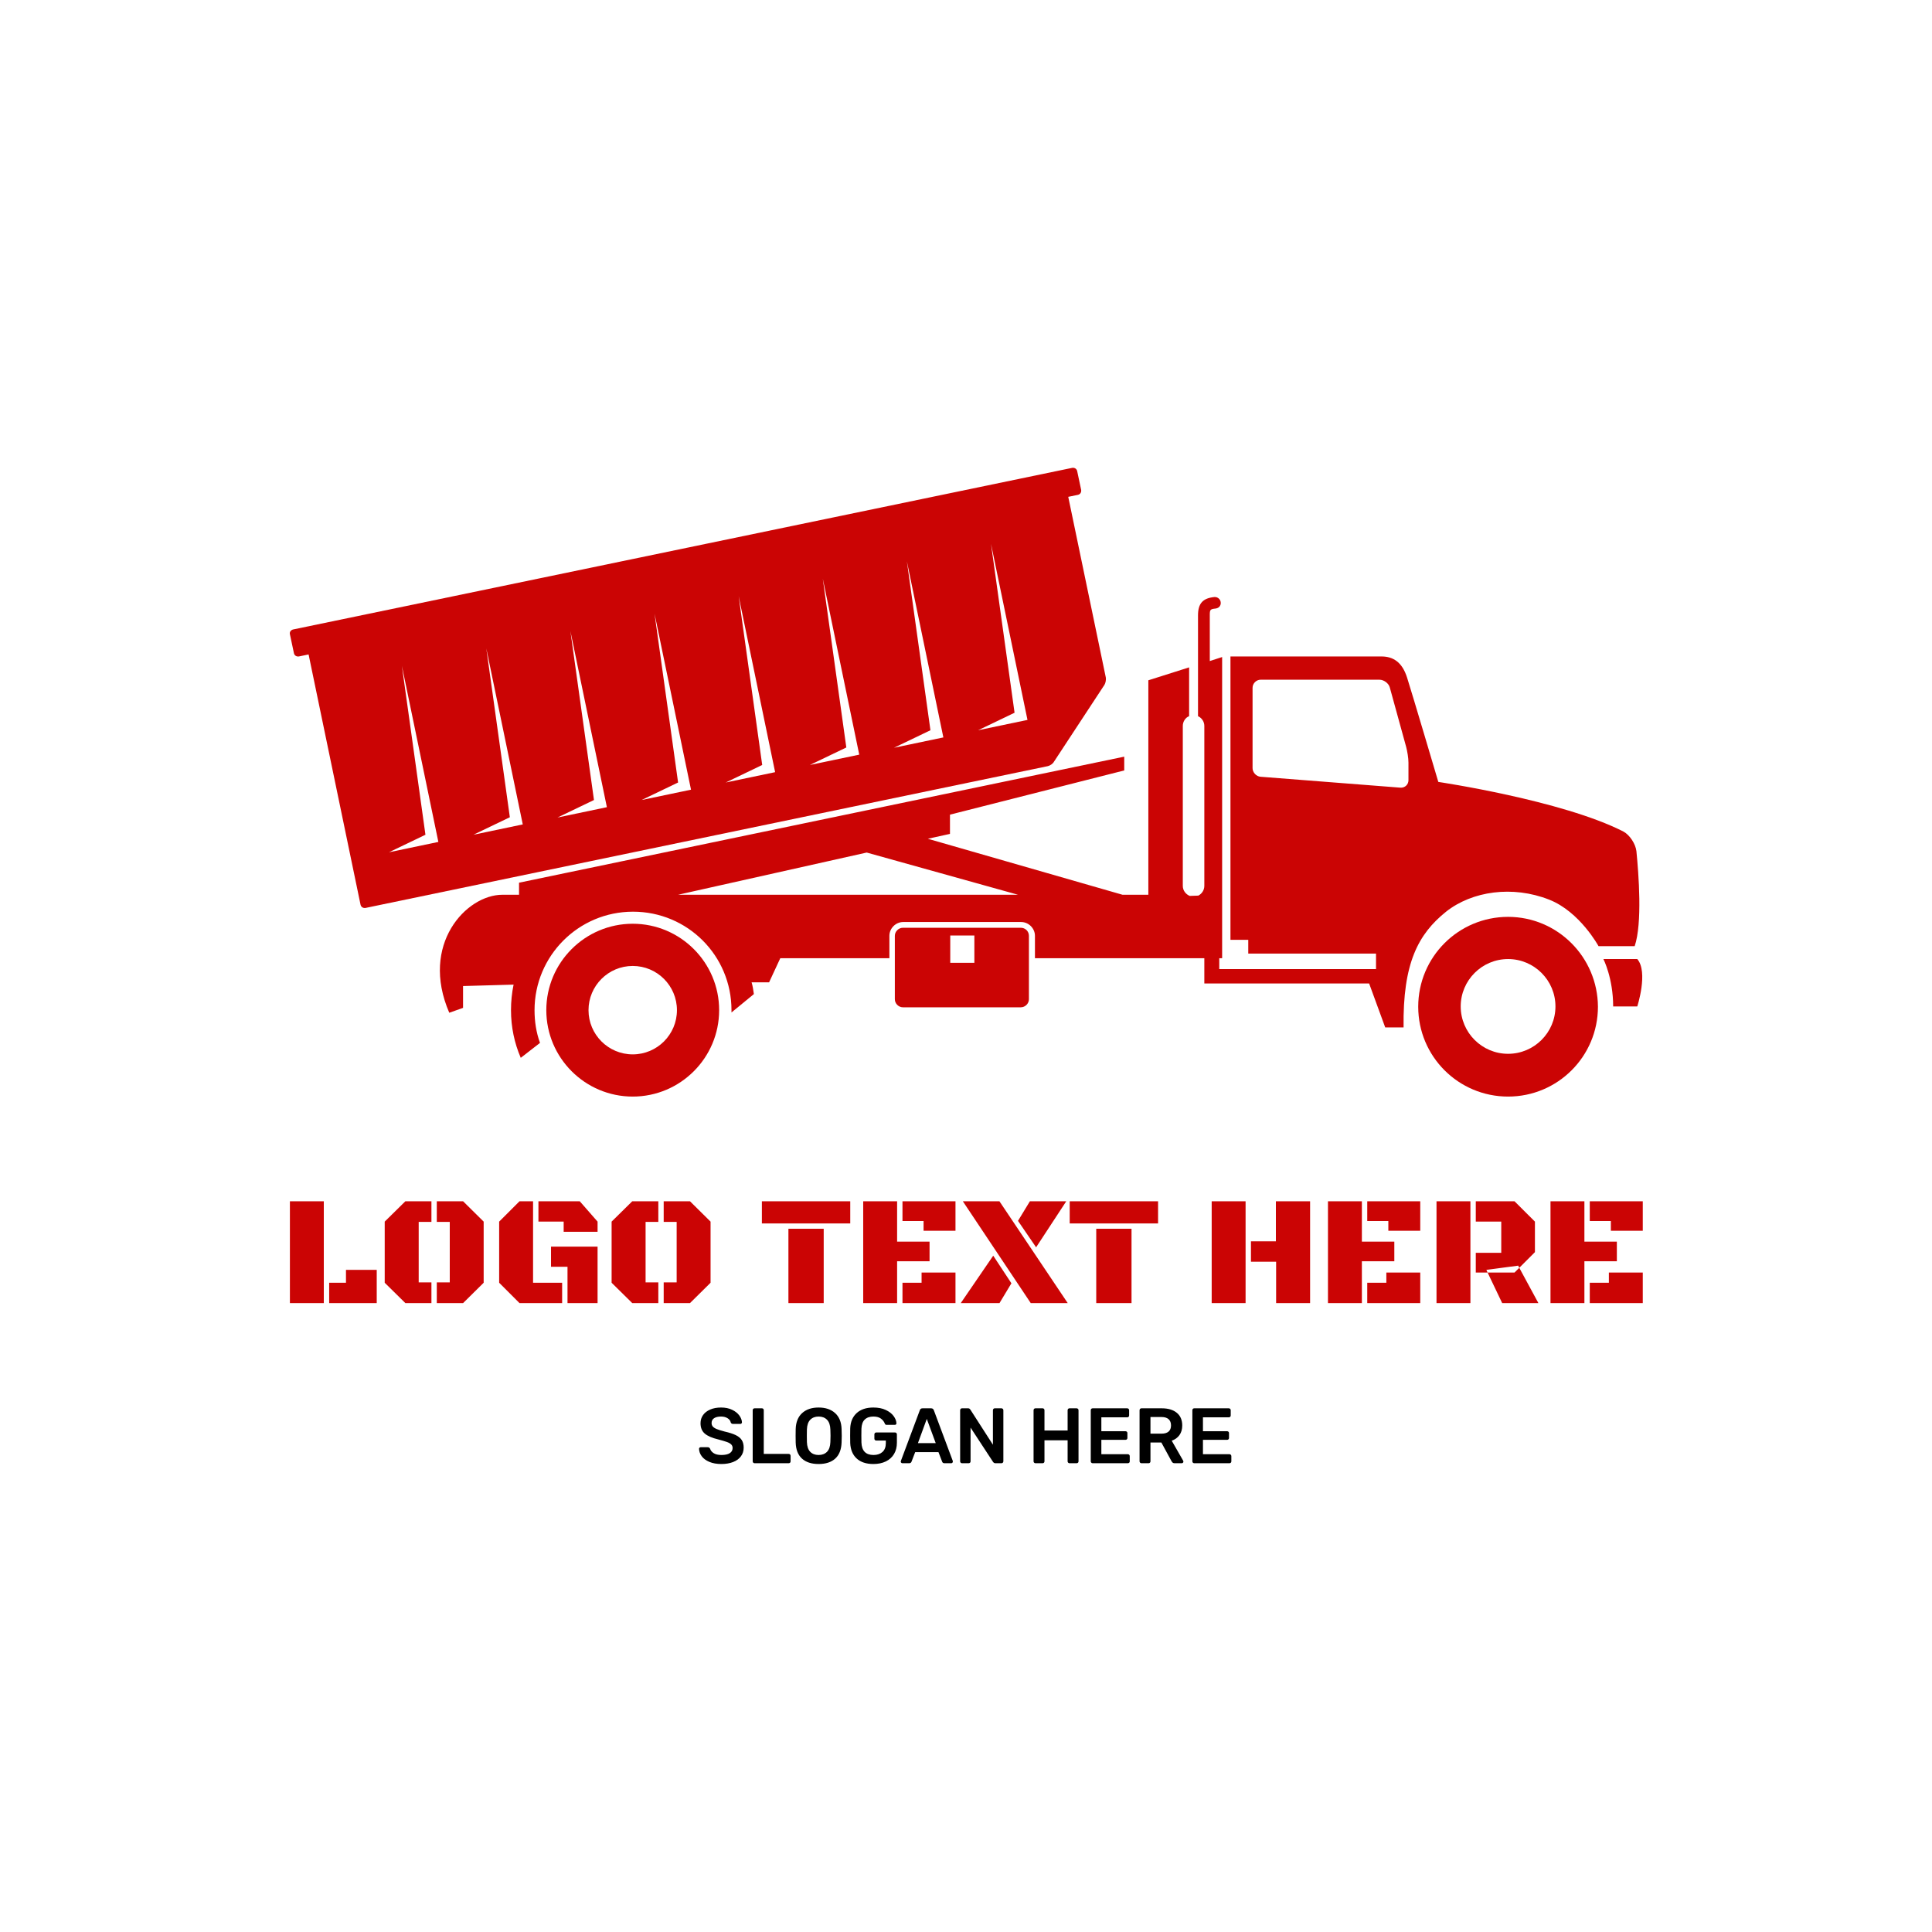
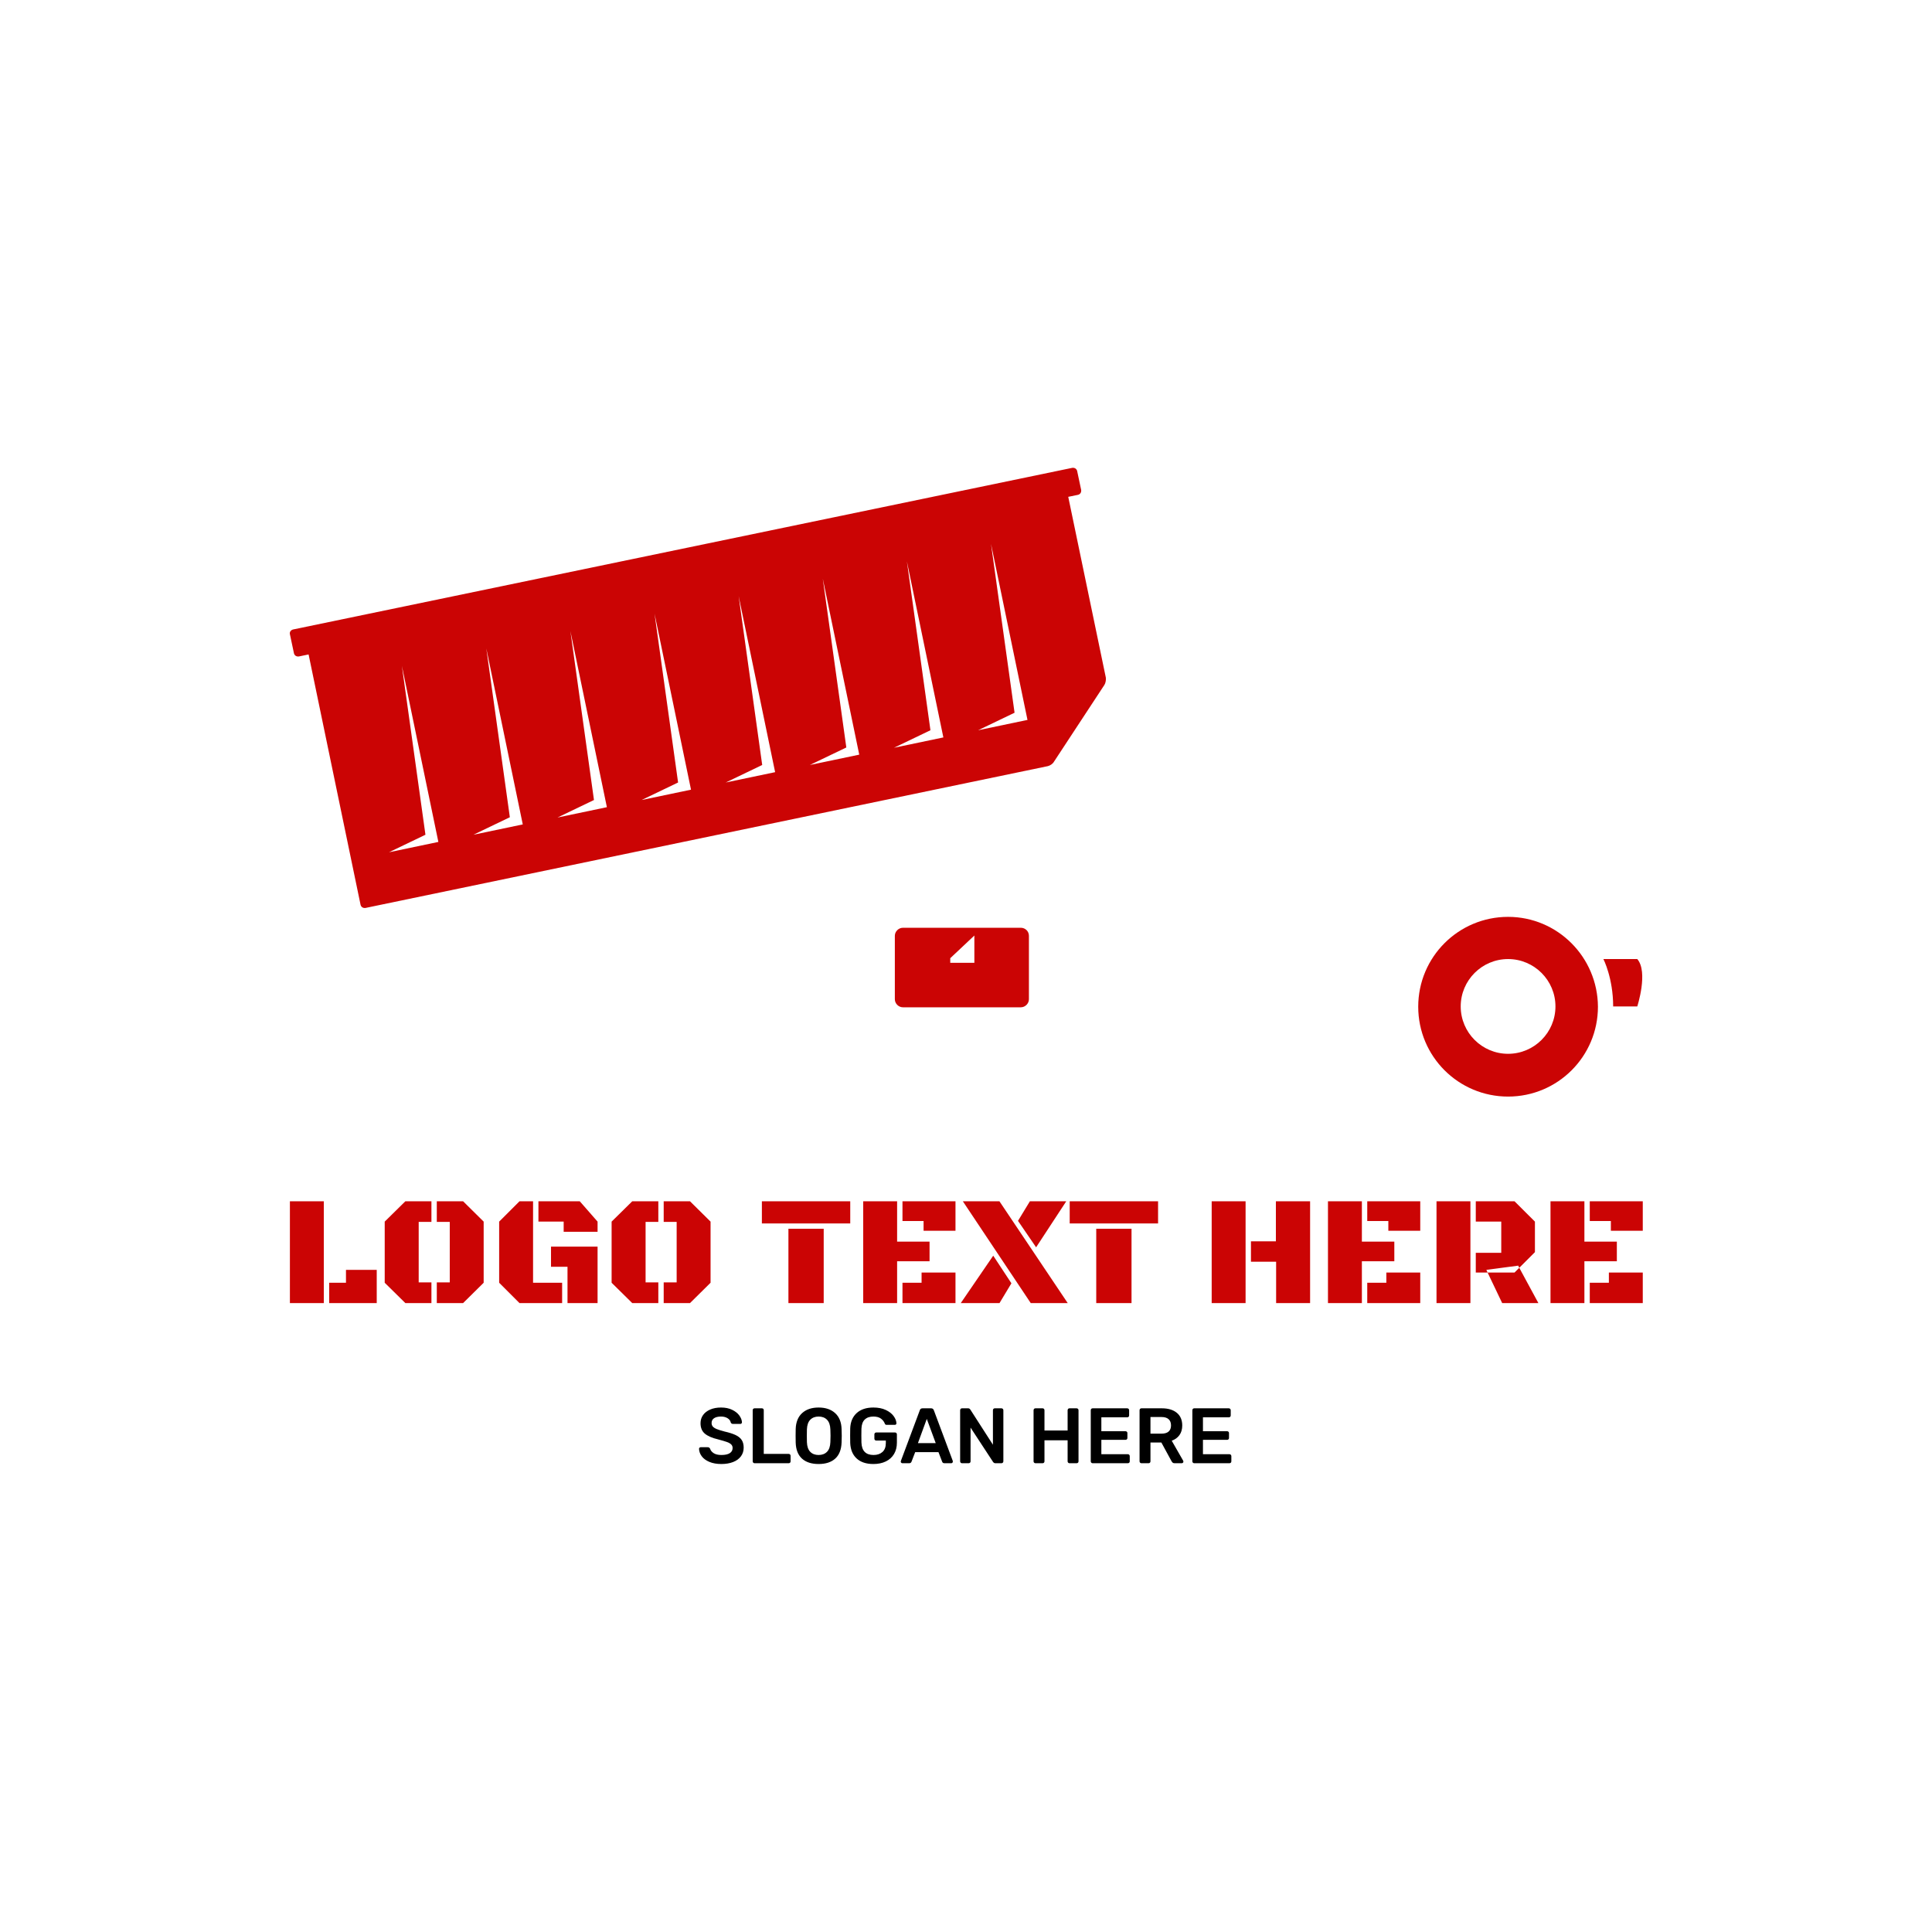
<svg xmlns="http://www.w3.org/2000/svg" width="1000" height="1000" viewBox="0 0 1000 1000">
  <defs />
  <path fill="#ffffff" d="M 0 0 L 1000 0 L 1000 1000 L 0 1000 Z" />
  <path fill="#cb0404" transform="matrix(1.486 0 0 1.486 -9.561 -55.44)" d="M 107.423 258.265 L 108.823 264.865 C 109.023 265.665 109.723 266.065 110.523 265.965 L 113.923 265.265 L 132.023 352.465 C 132.223 353.265 132.923 353.665 133.723 353.565 L 371.423 304.165 C 372.223 303.965 373.123 303.365 373.523 302.665 L 391.123 275.865 C 391.523 275.265 391.723 274.065 391.623 273.365 L 378.523 210.365 L 381.923 209.665 C 382.723 209.465 383.123 208.765 383.023 207.965 L 381.623 201.365 C 381.423 200.565 380.723 200.165 379.923 200.265 L 108.523 256.565 C 107.723 256.765 107.223 257.465 107.423 258.265 Z M 347.123 291.665 L 359.823 285.565 L 351.623 226.765 L 364.323 288.065 L 347.123 291.665 Z M 317.823 297.765 L 330.523 291.665 L 322.323 232.865 L 335.023 294.165 L 317.823 297.765 Z M 288.523 303.765 L 301.223 297.665 L 293.023 238.865 L 305.723 300.165 L 288.523 303.765 Z M 259.223 309.865 L 271.923 303.765 L 263.723 244.965 L 276.423 306.265 L 259.223 309.865 Z M 229.923 315.965 L 242.623 309.865 L 234.423 251.065 L 247.123 312.365 L 229.923 315.965 Z M 200.623 322.065 L 213.323 315.965 L 205.123 257.165 L 217.823 318.465 L 200.623 322.065 Z M 171.323 328.065 L 184.023 321.965 L 175.823 263.165 L 188.523 324.465 L 171.323 328.065 Z M 141.923 334.165 L 154.623 328.065 L 146.423 269.265 L 159.123 330.565 L 141.923 334.165 Z" />
-   <path fill="#cb0404" transform="matrix(1.486 0 0 1.486 -9.561 -55.44)" d="M 226.823 359.065 C 210.223 359.065 196.723 372.565 196.723 389.165 C 196.723 405.765 210.223 419.265 226.823 419.265 C 243.423 419.265 256.923 405.765 256.923 389.165 C 256.923 372.565 243.423 359.065 226.823 359.065 Z M 226.823 404.565 C 218.323 404.565 211.423 397.665 211.423 389.165 C 211.423 380.665 218.323 373.765 226.823 373.765 C 235.323 373.765 242.223 380.665 242.223 389.165 C 242.223 397.665 235.323 404.565 226.823 404.565 Z" />
-   <path fill="#cb0404" transform="matrix(1.486 0 0 1.486 -9.561 -55.44)" d="M 362.023 360.465 L 320.923 360.465 C 319.423 360.465 318.123 361.765 318.123 363.265 L 318.123 371.065 L 318.123 385.365 C 318.123 386.865 319.423 388.165 320.923 388.165 L 362.023 388.165 C 363.523 388.165 364.823 386.865 364.823 385.365 L 364.823 371.065 L 364.823 363.265 C 364.823 361.665 363.523 360.465 362.023 360.465 Z M 345.823 371.065 L 345.823 372.665 L 337.423 372.665 L 337.423 371.065 L 337.423 363.165 L 345.823 363.165 L 345.823 371.065 Z" />
-   <path fill="#cb0404" transform="matrix(1.486 0 0 1.486 -9.561 -55.44)" d="M 576.423 333.765 C 576.123 331.265 574.123 328.165 571.923 326.965 C 550.623 316.065 507.423 309.665 507.423 309.665 C 507.423 309.665 498.223 278.565 496.523 273.265 C 494.823 267.965 491.723 265.965 487.623 265.965 L 435.023 265.965 L 435.023 364.665 L 441.223 364.665 L 441.223 369.465 L 485.723 369.465 L 485.723 374.865 L 431.123 374.865 L 431.123 371.065 L 432.123 371.065 L 432.123 266.165 L 427.823 267.565 L 427.823 251.665 C 427.823 249.665 427.923 249.465 429.923 249.265 C 430.423 249.165 430.923 248.965 431.223 248.565 C 431.523 248.165 431.723 247.665 431.623 247.065 C 431.523 246.065 430.623 245.265 429.623 245.265 C 429.523 245.265 429.523 245.265 429.423 245.265 C 425.323 245.665 423.723 247.565 423.723 251.665 L 423.723 268.865 L 423.723 268.865 L 423.723 286.765 C 425.023 287.365 425.923 288.665 425.923 290.165 L 425.923 345.865 C 425.923 347.365 425.023 348.665 423.823 349.265 L 420.823 349.365 C 419.423 348.765 418.423 347.465 418.423 345.865 L 418.423 290.165 C 418.423 288.665 419.323 287.265 420.623 286.765 L 420.623 269.765 L 406.423 274.265 L 406.423 348.965 C 404.123 348.965 401.123 348.965 397.423 348.965 L 329.623 329.465 L 337.323 327.765 L 337.323 321.065 L 398.023 305.665 L 398.023 300.865 L 187.223 344.765 L 187.223 348.965 C 184.323 348.965 182.323 348.965 181.423 348.965 C 168.823 348.965 152.623 366.265 162.923 390.065 L 167.723 388.365 L 167.723 380.765 L 185.323 380.265 C 184.723 383.165 184.423 386.165 184.423 389.165 C 184.423 395.065 185.623 400.665 187.823 405.765 L 194.523 400.565 C 193.223 396.965 192.623 393.165 192.623 389.165 C 192.623 370.265 207.923 354.865 226.923 354.865 C 245.923 354.865 261.223 370.165 261.223 389.165 C 261.223 389.465 261.223 389.765 261.223 389.965 L 269.023 383.565 C 268.823 382.165 268.623 380.765 268.223 379.465 L 274.323 379.465 L 278.223 371.065 L 316.223 371.065 L 316.223 363.265 C 316.223 360.665 318.423 358.465 321.023 358.465 L 362.123 358.465 C 364.723 358.465 366.923 360.665 366.923 363.265 L 366.923 371.065 L 411.023 371.065 L 415.523 371.065 L 425.923 371.065 L 425.923 374.865 L 425.923 379.865 L 425.923 379.865 L 483.323 379.865 L 488.923 395.165 L 495.323 395.165 C 495.023 372.765 500.423 362.665 510.123 354.865 C 519.223 347.665 533.323 345.665 546.023 350.665 C 556.723 354.865 563.223 366.865 563.223 366.865 L 575.823 366.865 C 578.523 358.865 577.223 341.865 576.423 333.765 Z M 242.623 348.965 L 308.323 334.265 L 361.023 348.965 C 326.123 348.965 279.623 348.965 242.623 348.965 Z M 497.023 309.065 C 497.023 310.565 495.823 311.765 494.223 311.665 L 445.523 307.865 C 444.023 307.765 442.723 306.365 442.723 304.865 L 442.723 276.865 C 442.723 275.365 444.023 274.065 445.523 274.065 L 486.923 274.065 C 488.423 274.065 490.123 275.265 490.523 276.765 L 496.223 297.465 C 496.623 298.965 497.023 301.365 497.023 302.965 L 497.023 309.065 Z" />
+   <path fill="#cb0404" transform="matrix(1.486 0 0 1.486 -9.561 -55.44)" d="M 362.023 360.465 L 320.923 360.465 C 319.423 360.465 318.123 361.765 318.123 363.265 L 318.123 371.065 L 318.123 385.365 C 318.123 386.865 319.423 388.165 320.923 388.165 L 362.023 388.165 C 363.523 388.165 364.823 386.865 364.823 385.365 L 364.823 371.065 L 364.823 363.265 C 364.823 361.665 363.523 360.465 362.023 360.465 Z M 345.823 371.065 L 345.823 372.665 L 337.423 372.665 L 337.423 371.065 L 345.823 363.165 L 345.823 371.065 Z" />
  <path fill="#cb0404" transform="matrix(1.486 0 0 1.486 -9.561 -55.44)" d="M 531.723 356.665 C 514.423 356.665 500.423 370.665 500.423 387.965 C 500.423 405.265 514.423 419.265 531.723 419.265 C 549.023 419.265 563.023 405.265 563.023 387.965 C 562.923 370.665 548.923 356.665 531.723 356.665 Z M 531.723 404.365 C 522.623 404.365 515.223 396.965 515.223 387.865 C 515.223 378.765 522.623 371.365 531.723 371.365 C 540.823 371.365 548.223 378.765 548.223 387.865 C 548.223 396.965 540.823 404.365 531.723 404.365 Z" />
  <path fill="#cb0404" transform="matrix(1.486 0 0 1.486 -9.561 -55.44)" d="M 576.723 371.365 L 564.923 371.365 C 564.923 371.365 568.323 377.965 568.323 387.865 L 576.723 387.865 C 576.723 387.865 580.623 375.865 576.723 371.365 Z" />
  <path id="text" fill="#cb0404" transform="matrix(0.847 0 0 0.847 -4.644 546.388)" d="M 182.642 151.219 L 182.642 89.016 L 203.36 89.016 L 203.36 151.219 L 182.642 151.219 Z M 206.642 151.219 L 206.642 138.797 L 216.907 138.797 L 216.907 130.922 L 235.704 130.922 L 235.704 151.219 L 206.642 151.219 Z M 261.345 138.563 L 269.126 138.563 L 269.126 151.219 L 253.189 151.219 L 240.579 138.797 L 240.579 101.438 L 253.189 89.016 L 269.126 89.016 L 269.126 101.625 L 261.345 101.625 L 261.345 138.563 Z M 280.329 101.625 L 272.407 101.625 L 272.407 89.016 L 288.485 89.016 L 301.048 101.438 L 301.048 138.797 L 288.485 151.219 L 272.407 151.219 L 272.407 138.563 L 280.329 138.563 L 280.329 101.625 Z M 331.235 138.797 L 349.001 138.797 L 349.001 151.219 L 322.939 151.219 L 310.517 138.797 L 310.517 101.438 L 322.939 89.016 L 331.235 89.016 L 331.235 138.797 Z M 342.204 116.719 L 370.657 116.719 L 370.657 151.219 L 352.282 151.219 L 352.282 129.047 L 342.204 129.047 L 342.204 116.719 Z M 334.517 101.438 L 334.517 89.016 L 359.782 89.016 L 370.657 101.438 L 370.657 107.672 L 349.939 107.672 L 349.939 101.438 L 334.517 101.438 Z M 400.001 138.563 L 407.782 138.563 L 407.782 151.219 L 391.845 151.219 L 379.235 138.797 L 379.235 101.438 L 391.845 89.016 L 407.782 89.016 L 407.782 101.625 L 400.001 101.625 L 400.001 138.563 Z M 418.985 101.625 L 411.064 101.625 L 411.064 89.016 L 427.142 89.016 L 439.704 101.438 L 439.704 138.797 L 427.142 151.219 L 411.064 151.219 L 411.064 138.563 L 418.985 138.563 L 418.985 101.625 Z M 487.282 105.797 L 508.845 105.797 L 508.845 151.219 L 487.282 151.219 L 487.282 105.797 Z M 471.064 89.016 L 525.064 89.016 L 525.064 102.563 L 471.064 102.563 L 471.064 89.016 Z M 553.704 125.672 L 553.704 151.219 L 532.985 151.219 L 532.985 89.016 L 553.704 89.016 L 553.704 113.672 L 573.532 113.672 L 573.532 125.672 L 553.704 125.672 Z M 556.985 101.063 L 556.985 89.016 L 589.376 89.016 L 589.376 107.016 L 569.876 107.016 L 569.876 101.063 L 556.985 101.063 Z M 556.985 151.219 L 556.985 138.797 L 568.657 138.797 L 568.657 132.563 L 589.376 132.563 L 589.376 151.219 L 556.985 151.219 Z M 638.642 117.141 L 627.579 100.969 L 634.845 89.016 L 657.064 89.016 L 638.642 117.141 Z M 592.61 151.219 L 612.439 122.25 L 623.548 139.125 L 616.282 151.219 L 592.61 151.219 Z M 657.954 151.219 L 635.36 151.219 L 593.876 89.016 L 616.235 89.016 L 657.954 151.219 Z M 675.392 105.797 L 696.954 105.797 L 696.954 151.219 L 675.392 151.219 L 675.392 105.797 Z M 659.173 89.016 L 713.173 89.016 L 713.173 102.563 L 659.173 102.563 L 659.173 89.016 Z M 785.173 89.016 L 806.079 89.016 L 806.079 151.219 L 785.314 151.219 L 785.314 125.953 L 769.939 125.953 L 769.939 113.485 L 785.173 113.485 L 785.173 89.016 Z M 766.657 151.219 L 745.939 151.219 L 745.939 89.016 L 766.657 89.016 L 766.657 151.219 Z M 837.72 125.672 L 837.72 151.219 L 817.001 151.219 L 817.001 89.016 L 837.72 89.016 L 837.72 113.672 L 857.548 113.672 L 857.548 125.672 L 837.72 125.672 Z M 841.001 101.063 L 841.001 89.016 L 873.392 89.016 L 873.392 107.016 L 853.892 107.016 L 853.892 101.063 L 841.001 101.063 Z M 841.001 151.219 L 841.001 138.797 L 852.673 138.797 L 852.673 132.563 L 873.392 132.563 L 873.392 151.219 L 841.001 151.219 Z M 883.329 151.219 L 883.329 89.016 L 904.048 89.016 L 904.048 151.219 L 883.329 151.219 Z M 907.329 101.438 L 907.329 89.016 L 931.001 89.016 L 943.47 101.438 L 943.47 120.094 L 933.907 129.656 L 933.251 128.344 L 913.798 130.922 L 914.548 132.563 L 907.329 132.563 L 907.329 120.516 L 922.892 120.516 L 922.892 101.438 L 907.329 101.438 Z M 945.579 151.219 L 923.454 151.219 L 914.548 132.563 L 931.001 132.563 L 933.907 129.656 L 945.579 151.219 Z M 973.704 125.672 L 973.704 151.219 L 952.985 151.219 L 952.985 89.016 L 973.704 89.016 L 973.704 113.672 L 993.532 113.672 L 993.532 125.672 L 973.704 125.672 Z M 976.985 101.063 L 976.985 89.016 L 1009.376 89.016 L 1009.376 107.016 L 989.876 107.016 L 989.876 101.063 L 976.985 101.063 Z M 976.985 151.219 L 976.985 138.797 L 988.657 138.797 L 988.657 132.563 L 1009.376 132.563 L 1009.376 151.219 L 976.985 151.219 Z" />
  <path id="text" transform="matrix(0.423 0 0 0.423 -1.463 629.433)" d="M 871.497 300.806 C 867.401 299.078 864.297 296.806 862.185 293.99 C 860.073 291.174 858.953 288.134 858.825 284.87 C 858.825 284.294 859.017 283.814 859.401 283.43 C 859.785 283.046 860.265 282.854 860.841 282.854 L 869.385 282.854 C 870.153 282.854 870.745 282.998 871.161 283.286 C 871.577 283.574 871.977 284.038 872.361 284.678 C 873.001 286.854 874.473 288.678 876.777 290.15 C 879.081 291.622 882.217 292.358 886.185 292.358 C 890.729 292.358 894.153 291.606 896.457 290.102 C 898.761 288.598 899.913 286.502 899.913 283.814 C 899.913 282.022 899.321 280.55 898.137 279.398 C 896.953 278.246 895.193 277.254 892.857 276.422 C 890.521 275.59 887.049 274.566 882.441 273.35 C 874.889 271.558 869.369 269.174 865.881 266.198 C 862.393 263.222 860.649 258.982 860.649 253.478 C 860.649 249.766 861.657 246.47 863.673 243.59 C 865.689 240.71 868.601 238.438 872.409 236.774 C 876.217 235.11 880.649 234.278 885.705 234.278 C 890.953 234.278 895.497 235.206 899.337 237.062 C 903.177 238.918 906.105 241.238 908.121 244.022 C 910.137 246.806 911.209 249.574 911.337 252.326 C 911.337 252.902 911.145 253.382 910.761 253.766 C 910.377 254.15 909.897 254.342 909.321 254.342 L 900.393 254.342 C 899.049 254.342 898.121 253.734 897.609 252.518 C 897.225 250.47 895.945 248.758 893.769 247.382 C 891.593 246.006 888.905 245.318 885.705 245.318 C 882.121 245.318 879.305 245.99 877.257 247.334 C 875.209 248.678 874.185 250.63 874.185 253.19 C 874.185 254.982 874.697 256.454 875.721 257.606 C 876.745 258.758 878.361 259.782 880.569 260.678 C 882.777 261.574 885.961 262.566 890.121 263.654 C 895.753 264.934 900.249 266.374 903.609 267.974 C 906.969 269.574 909.449 271.59 911.049 274.022 C 912.649 276.454 913.449 279.558 913.449 283.334 C 913.449 287.43 912.313 290.998 910.041 294.038 C 907.769 297.078 904.569 299.398 900.441 300.998 C 896.313 302.598 891.561 303.398 886.185 303.398 C 880.489 303.398 875.593 302.534 871.497 300.806 Z M 925.161 301.766 C 924.713 301.318 924.489 300.774 924.489 300.134 L 924.489 237.542 C 924.489 236.838 924.713 236.278 925.161 235.862 C 925.609 235.446 926.153 235.238 926.793 235.238 L 935.721 235.238 C 936.425 235.238 936.985 235.446 937.401 235.862 C 937.817 236.278 938.025 236.838 938.025 237.542 L 938.025 291.014 L 968.457 291.014 C 969.161 291.014 969.737 291.238 970.185 291.686 C 970.633 292.134 970.857 292.71 970.857 293.414 L 970.857 300.134 C 970.857 300.838 970.633 301.398 970.185 301.814 C 969.737 302.23 969.161 302.438 968.457 302.438 L 926.793 302.438 C 926.153 302.438 925.609 302.214 925.161 301.766 Z M 984.777 296.774 C 979.913 292.358 977.353 285.798 977.097 277.094 C 977.033 275.238 977.001 272.518 977.001 268.934 C 977.001 265.286 977.033 262.534 977.097 260.678 C 977.353 252.166 979.977 245.638 984.969 241.094 C 989.961 236.55 996.681 234.278 1005.129 234.278 C 1013.577 234.278 1020.313 236.55 1025.337 241.094 C 1030.361 245.638 1033.001 252.166 1033.257 260.678 C 1033.385 264.39 1033.449 267.142 1033.449 268.934 C 1033.449 270.662 1033.385 273.382 1033.257 277.094 C 1032.937 285.798 1030.345 292.358 1025.481 296.774 C 1020.617 301.19 1013.833 303.398 1005.129 303.398 C 996.425 303.398 989.641 301.19 984.777 296.774 Z M 1015.401 288.47 C 1017.961 285.878 1019.337 281.926 1019.529 276.614 C 1019.657 272.774 1019.721 270.182 1019.721 268.838 C 1019.721 267.366 1019.657 264.774 1019.529 261.062 C 1019.337 255.75 1017.961 251.798 1015.401 249.206 C 1012.841 246.614 1009.417 245.318 1005.129 245.318 C 1000.905 245.318 997.513 246.614 994.953 249.206 C 992.393 251.798 991.017 255.75 990.825 261.062 C 990.761 262.918 990.729 265.51 990.729 268.838 C 990.729 272.102 990.761 274.694 990.825 276.614 C 991.017 281.926 992.377 285.878 994.905 288.47 C 997.433 291.062 1000.841 292.358 1005.129 292.358 C 1009.417 292.358 1012.841 291.062 1015.401 288.47 Z M 1051.641 296.582 C 1046.745 292.038 1044.137 285.702 1043.817 277.574 C 1043.753 275.718 1043.721 272.742 1043.721 268.646 C 1043.721 264.55 1043.753 261.574 1043.817 259.718 C 1044.137 251.782 1046.777 245.558 1051.737 241.046 C 1056.697 236.534 1063.497 234.278 1072.137 234.278 C 1078.025 234.278 1083.081 235.27 1087.305 237.254 C 1091.529 239.238 1094.729 241.718 1096.905 244.694 C 1099.081 247.67 1100.233 250.598 1100.361 253.478 L 1100.361 253.67 C 1100.361 254.182 1100.169 254.614 1099.785 254.966 C 1099.401 255.318 1098.921 255.494 1098.345 255.494 L 1088.457 255.494 C 1087.817 255.494 1087.337 255.382 1087.017 255.158 C 1086.697 254.934 1086.409 254.534 1086.153 253.958 C 1085.257 251.59 1083.689 249.558 1081.449 247.862 C 1079.209 246.166 1076.105 245.318 1072.137 245.318 C 1067.657 245.318 1064.153 246.534 1061.625 248.966 C 1059.097 251.398 1057.737 255.142 1057.545 260.198 C 1057.481 262.054 1057.449 264.87 1057.449 268.646 C 1057.449 272.358 1057.481 275.174 1057.545 277.094 C 1057.929 287.27 1062.857 292.358 1072.329 292.358 C 1076.873 292.358 1080.521 291.126 1083.273 288.662 C 1086.025 286.198 1087.401 282.534 1087.401 277.67 L 1087.401 274.694 L 1075.689 274.694 C 1074.985 274.694 1074.425 274.47 1074.009 274.022 C 1073.593 273.574 1073.385 272.998 1073.385 272.294 L 1073.385 267.206 C 1073.385 266.502 1073.593 265.926 1074.009 265.478 C 1074.425 265.03 1074.985 264.806 1075.689 264.806 L 1098.633 264.806 C 1099.337 264.806 1099.897 265.03 1100.313 265.478 C 1100.729 265.926 1100.937 266.502 1100.937 267.206 L 1100.937 277.286 C 1100.937 282.598 1099.769 287.222 1097.433 291.158 C 1095.097 295.094 1091.753 298.118 1087.401 300.23 C 1083.049 302.342 1077.961 303.398 1072.137 303.398 C 1063.369 303.398 1056.537 301.126 1051.641 296.582 Z M 1106.265 301.862 C 1105.849 301.478 1105.641 300.998 1105.641 300.422 L 1105.833 299.558 L 1128.969 237.638 C 1129.417 236.038 1130.537 235.238 1132.329 235.238 L 1142.793 235.238 C 1144.457 235.238 1145.577 236.038 1146.153 237.638 L 1169.289 299.558 C 1169.353 299.75 1169.385 300.038 1169.385 300.422 C 1169.385 300.998 1169.193 301.478 1168.809 301.862 C 1168.425 302.246 1167.977 302.438 1167.465 302.438 L 1159.113 302.438 C 1158.281 302.438 1157.641 302.246 1157.193 301.862 C 1156.745 301.478 1156.457 301.062 1156.329 300.614 L 1151.817 288.902 L 1123.305 288.902 L 1118.793 300.614 C 1118.281 301.83 1117.353 302.438 1116.009 302.438 L 1107.657 302.438 C 1107.145 302.438 1106.681 302.246 1106.265 301.862 Z M 1148.457 277.862 L 1137.513 248.198 L 1126.665 277.862 L 1148.457 277.862 Z M 1178.985 301.766 C 1178.537 301.318 1178.313 300.774 1178.313 300.134 L 1178.313 237.638 C 1178.313 236.934 1178.521 236.358 1178.937 235.91 C 1179.353 235.462 1179.913 235.238 1180.617 235.238 L 1188.009 235.238 C 1188.777 235.238 1189.353 235.382 1189.737 235.67 C 1190.121 235.958 1190.473 236.326 1190.793 236.774 L 1218.441 279.782 L 1218.441 237.638 C 1218.441 236.934 1218.649 236.358 1219.065 235.91 C 1219.481 235.462 1220.041 235.238 1220.745 235.238 L 1228.809 235.238 C 1229.513 235.238 1230.089 235.462 1230.537 235.91 C 1230.985 236.358 1231.209 236.934 1231.209 237.638 L 1231.209 300.038 C 1231.209 300.742 1230.985 301.318 1230.537 301.766 C 1230.089 302.214 1229.545 302.438 1228.905 302.438 L 1221.417 302.438 C 1220.329 302.438 1219.401 301.926 1218.633 300.902 L 1191.081 258.854 L 1191.081 300.134 C 1191.081 300.838 1190.857 301.398 1190.409 301.814 C 1189.961 302.23 1189.385 302.438 1188.681 302.438 L 1180.617 302.438 C 1179.977 302.438 1179.433 302.214 1178.985 301.766 Z M 1268.841 301.766 C 1268.393 301.318 1268.169 300.774 1268.169 300.134 L 1268.169 237.638 C 1268.169 236.934 1268.377 236.358 1268.793 235.91 C 1269.209 235.462 1269.769 235.238 1270.473 235.238 L 1279.209 235.238 C 1279.913 235.238 1280.473 235.462 1280.889 235.91 C 1281.305 236.358 1281.513 236.934 1281.513 237.638 L 1281.513 262.406 L 1309.833 262.406 L 1309.833 237.638 C 1309.833 236.934 1310.041 236.358 1310.457 235.91 C 1310.873 235.462 1311.433 235.238 1312.137 235.238 L 1320.777 235.238 C 1321.481 235.238 1322.057 235.462 1322.505 235.91 C 1322.953 236.358 1323.177 236.934 1323.177 237.638 L 1323.177 300.134 C 1323.177 300.838 1322.953 301.398 1322.505 301.814 C 1322.057 302.23 1321.481 302.438 1320.777 302.438 L 1312.137 302.438 C 1311.497 302.438 1310.953 302.214 1310.505 301.766 C 1310.057 301.318 1309.833 300.774 1309.833 300.134 L 1309.833 274.406 L 1281.513 274.406 L 1281.513 300.134 C 1281.513 300.774 1281.305 301.318 1280.889 301.766 C 1280.473 302.214 1279.913 302.438 1279.209 302.438 L 1270.473 302.438 C 1269.833 302.438 1269.289 302.214 1268.841 301.766 Z M 1338.825 301.766 C 1338.377 301.318 1338.153 300.774 1338.153 300.134 L 1338.153 237.638 C 1338.153 236.934 1338.361 236.358 1338.777 235.91 C 1339.193 235.462 1339.753 235.238 1340.457 235.238 L 1382.697 235.238 C 1383.401 235.238 1383.977 235.462 1384.425 235.91 C 1384.873 236.358 1385.097 236.934 1385.097 237.638 L 1385.097 243.974 C 1385.097 244.678 1384.873 245.238 1384.425 245.654 C 1383.977 246.07 1383.401 246.278 1382.697 246.278 L 1351.113 246.278 L 1351.113 263.27 L 1380.585 263.27 C 1381.289 263.27 1381.865 263.478 1382.313 263.894 C 1382.761 264.31 1382.985 264.87 1382.985 265.574 L 1382.985 271.526 C 1382.985 272.23 1382.761 272.79 1382.313 273.206 C 1381.865 273.622 1381.289 273.83 1380.585 273.83 L 1351.113 273.83 L 1351.113 291.398 L 1383.465 291.398 C 1384.169 291.398 1384.745 291.622 1385.193 292.07 C 1385.641 292.518 1385.865 293.094 1385.865 293.798 L 1385.865 300.134 C 1385.865 300.838 1385.641 301.398 1385.193 301.814 C 1384.745 302.23 1384.169 302.438 1383.465 302.438 L 1340.457 302.438 C 1339.817 302.438 1339.273 302.214 1338.825 301.766 Z M 1398.537 301.766 C 1398.089 301.318 1397.865 300.774 1397.865 300.134 L 1397.865 237.638 C 1397.865 236.934 1398.073 236.358 1398.489 235.91 C 1398.905 235.462 1399.465 235.238 1400.169 235.238 L 1425.033 235.238 C 1432.841 235.238 1438.969 237.062 1443.417 240.71 C 1447.865 244.358 1450.089 249.542 1450.089 256.262 C 1450.089 260.934 1448.953 264.854 1446.681 268.022 C 1444.409 271.19 1441.257 273.478 1437.225 274.886 L 1451.241 299.366 C 1451.433 299.75 1451.529 300.102 1451.529 300.422 C 1451.529 300.998 1451.321 301.478 1450.905 301.862 C 1450.489 302.246 1450.025 302.438 1449.513 302.438 L 1440.777 302.438 C 1439.753 302.438 1438.969 302.214 1438.425 301.766 C 1437.881 301.318 1437.385 300.678 1436.937 299.846 L 1424.553 277.094 L 1411.209 277.094 L 1411.209 300.134 C 1411.209 300.774 1411.001 301.318 1410.585 301.766 C 1410.169 302.214 1409.609 302.438 1408.905 302.438 L 1400.169 302.438 C 1399.529 302.438 1398.985 302.214 1398.537 301.766 Z M 1424.745 266.246 C 1428.585 266.246 1431.481 265.382 1433.433 263.654 C 1435.385 261.926 1436.361 259.43 1436.361 256.166 C 1436.361 252.902 1435.385 250.374 1433.433 248.582 C 1431.481 246.79 1428.585 245.894 1424.745 245.894 L 1411.209 245.894 L 1411.209 266.246 L 1424.745 266.246 Z M 1463.145 301.766 C 1462.697 301.318 1462.473 300.774 1462.473 300.134 L 1462.473 237.638 C 1462.473 236.934 1462.681 236.358 1463.097 235.91 C 1463.513 235.462 1464.073 235.238 1464.777 235.238 L 1507.017 235.238 C 1507.721 235.238 1508.297 235.462 1508.745 235.91 C 1509.193 236.358 1509.417 236.934 1509.417 237.638 L 1509.417 243.974 C 1509.417 244.678 1509.193 245.238 1508.745 245.654 C 1508.297 246.07 1507.721 246.278 1507.017 246.278 L 1475.433 246.278 L 1475.433 263.27 L 1504.905 263.27 C 1505.609 263.27 1506.185 263.478 1506.633 263.894 C 1507.081 264.31 1507.305 264.87 1507.305 265.574 L 1507.305 271.526 C 1507.305 272.23 1507.081 272.79 1506.633 273.206 C 1506.185 273.622 1505.609 273.83 1504.905 273.83 L 1475.433 273.83 L 1475.433 291.398 L 1507.785 291.398 C 1508.489 291.398 1509.065 291.622 1509.513 292.07 C 1509.961 292.518 1510.185 293.094 1510.185 293.798 L 1510.185 300.134 C 1510.185 300.838 1509.961 301.398 1509.513 301.814 C 1509.065 302.23 1508.489 302.438 1507.785 302.438 L 1464.777 302.438 C 1464.137 302.438 1463.593 302.214 1463.145 301.766 Z" />
</svg>